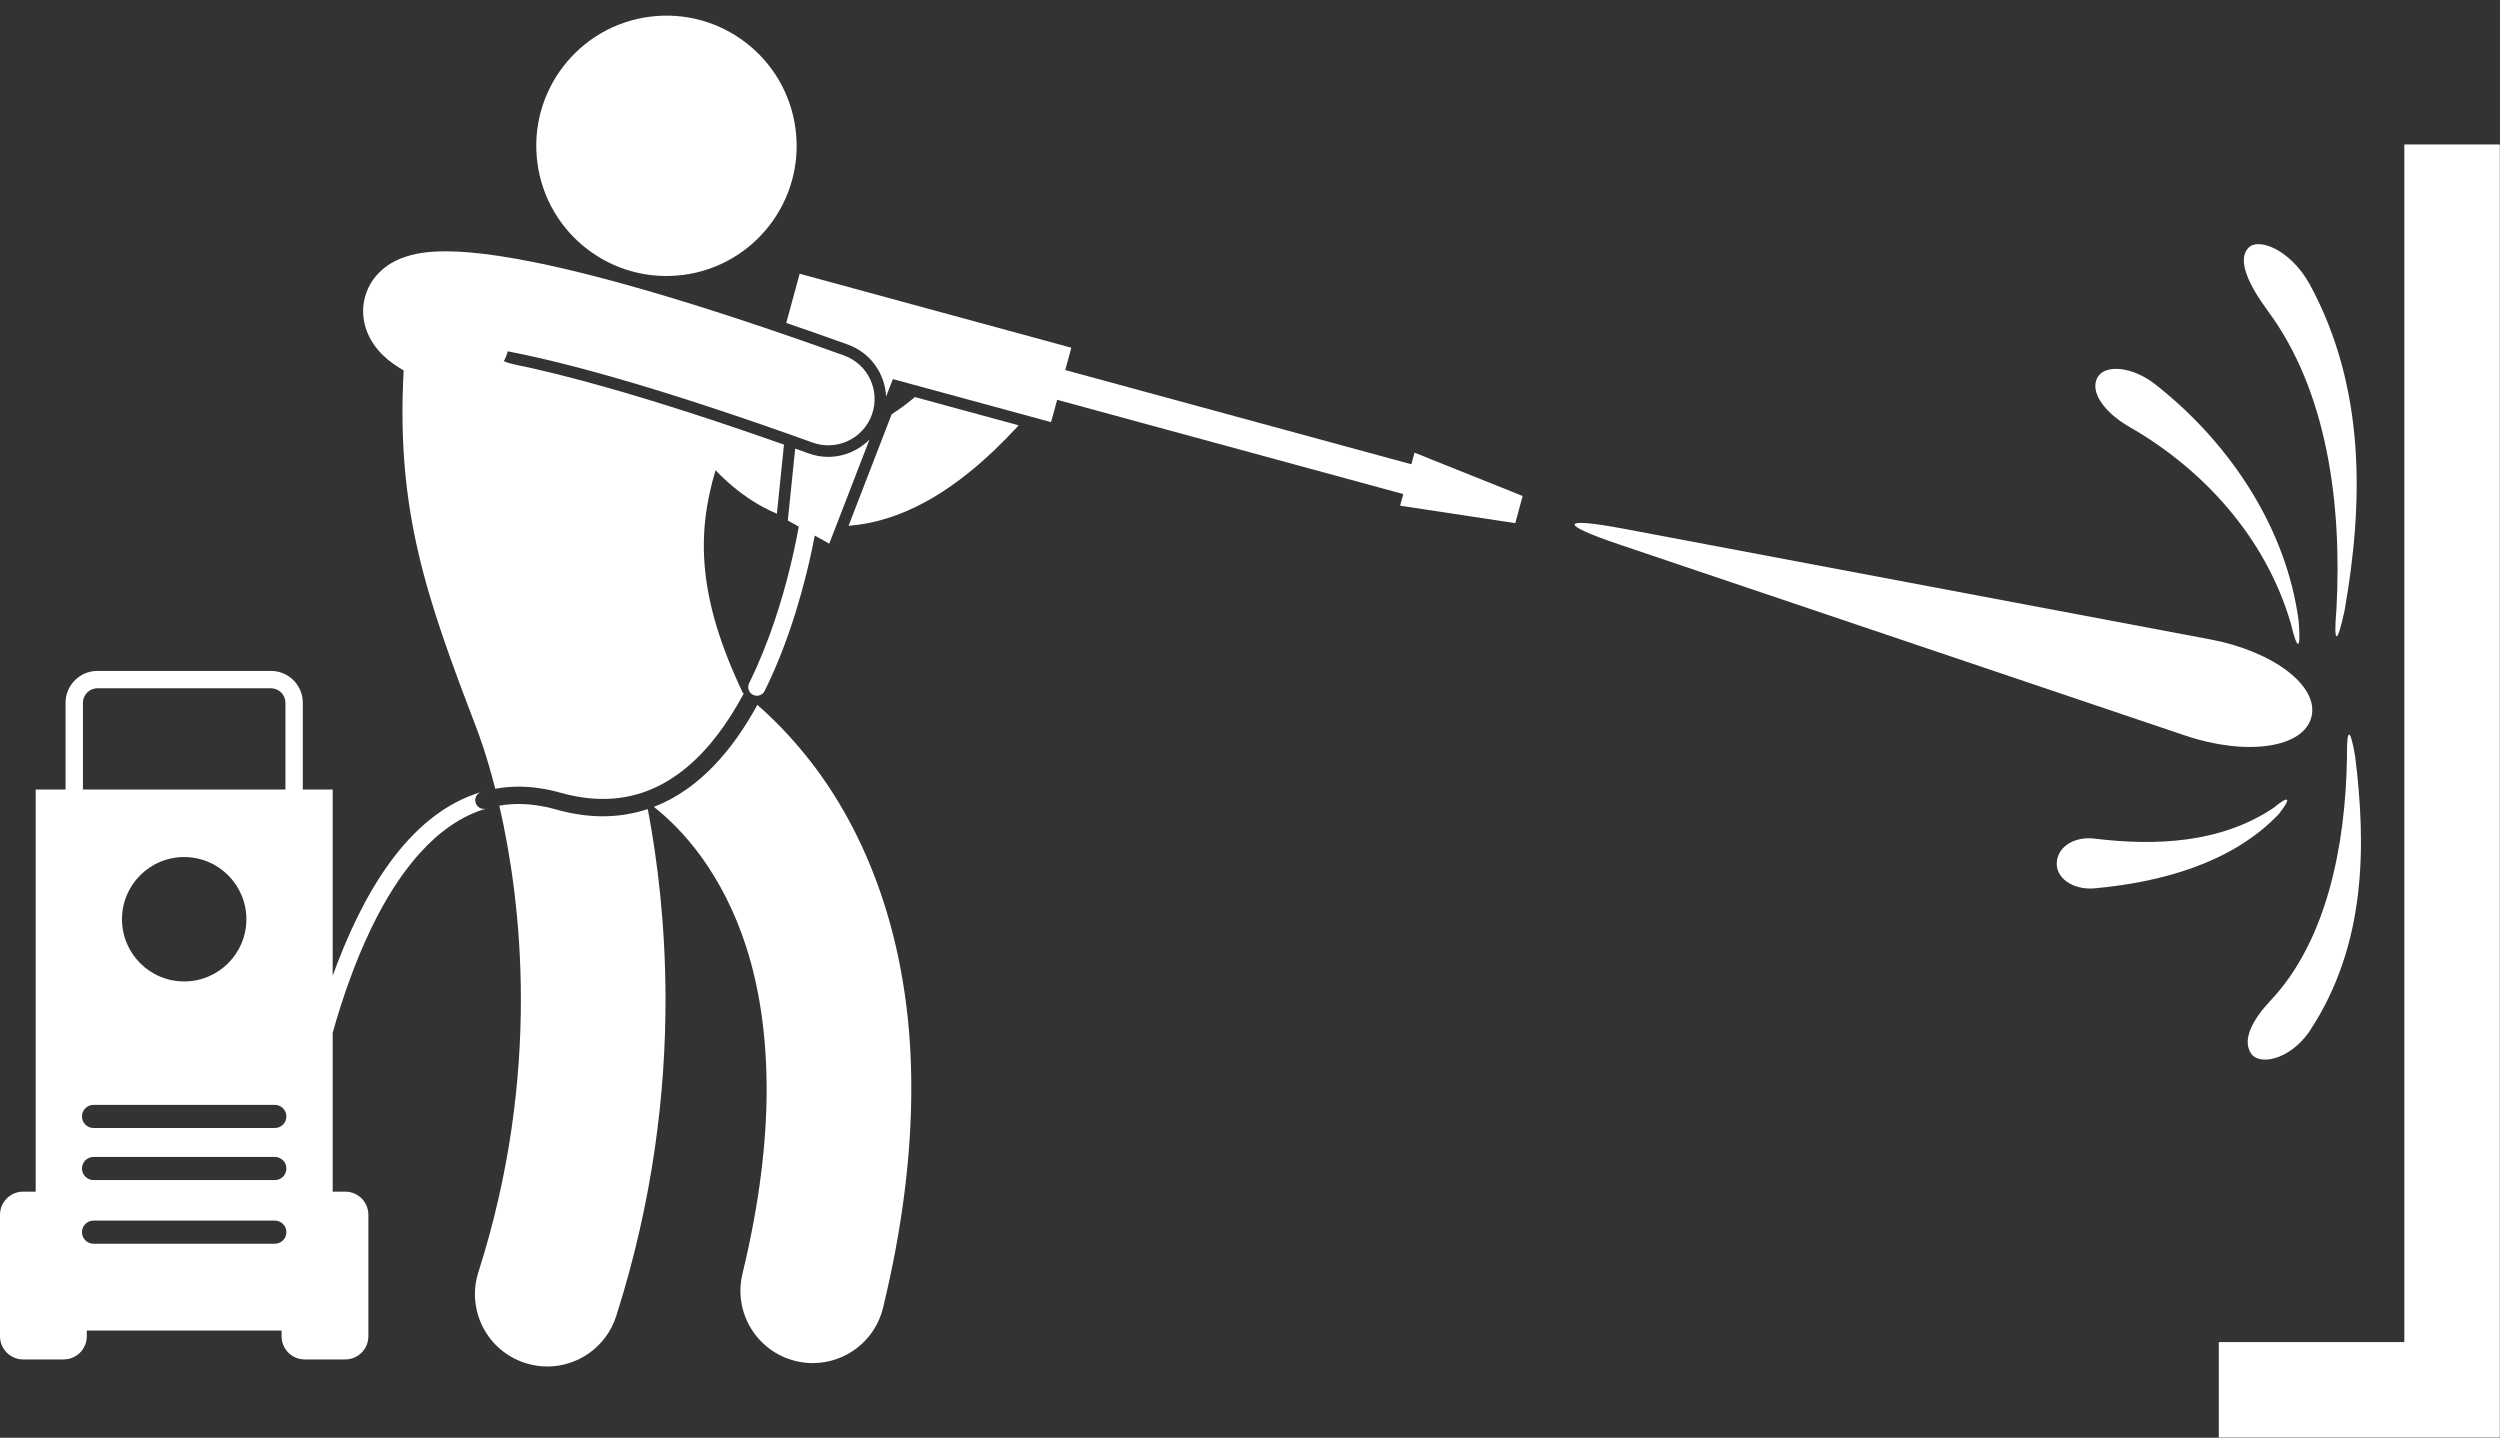
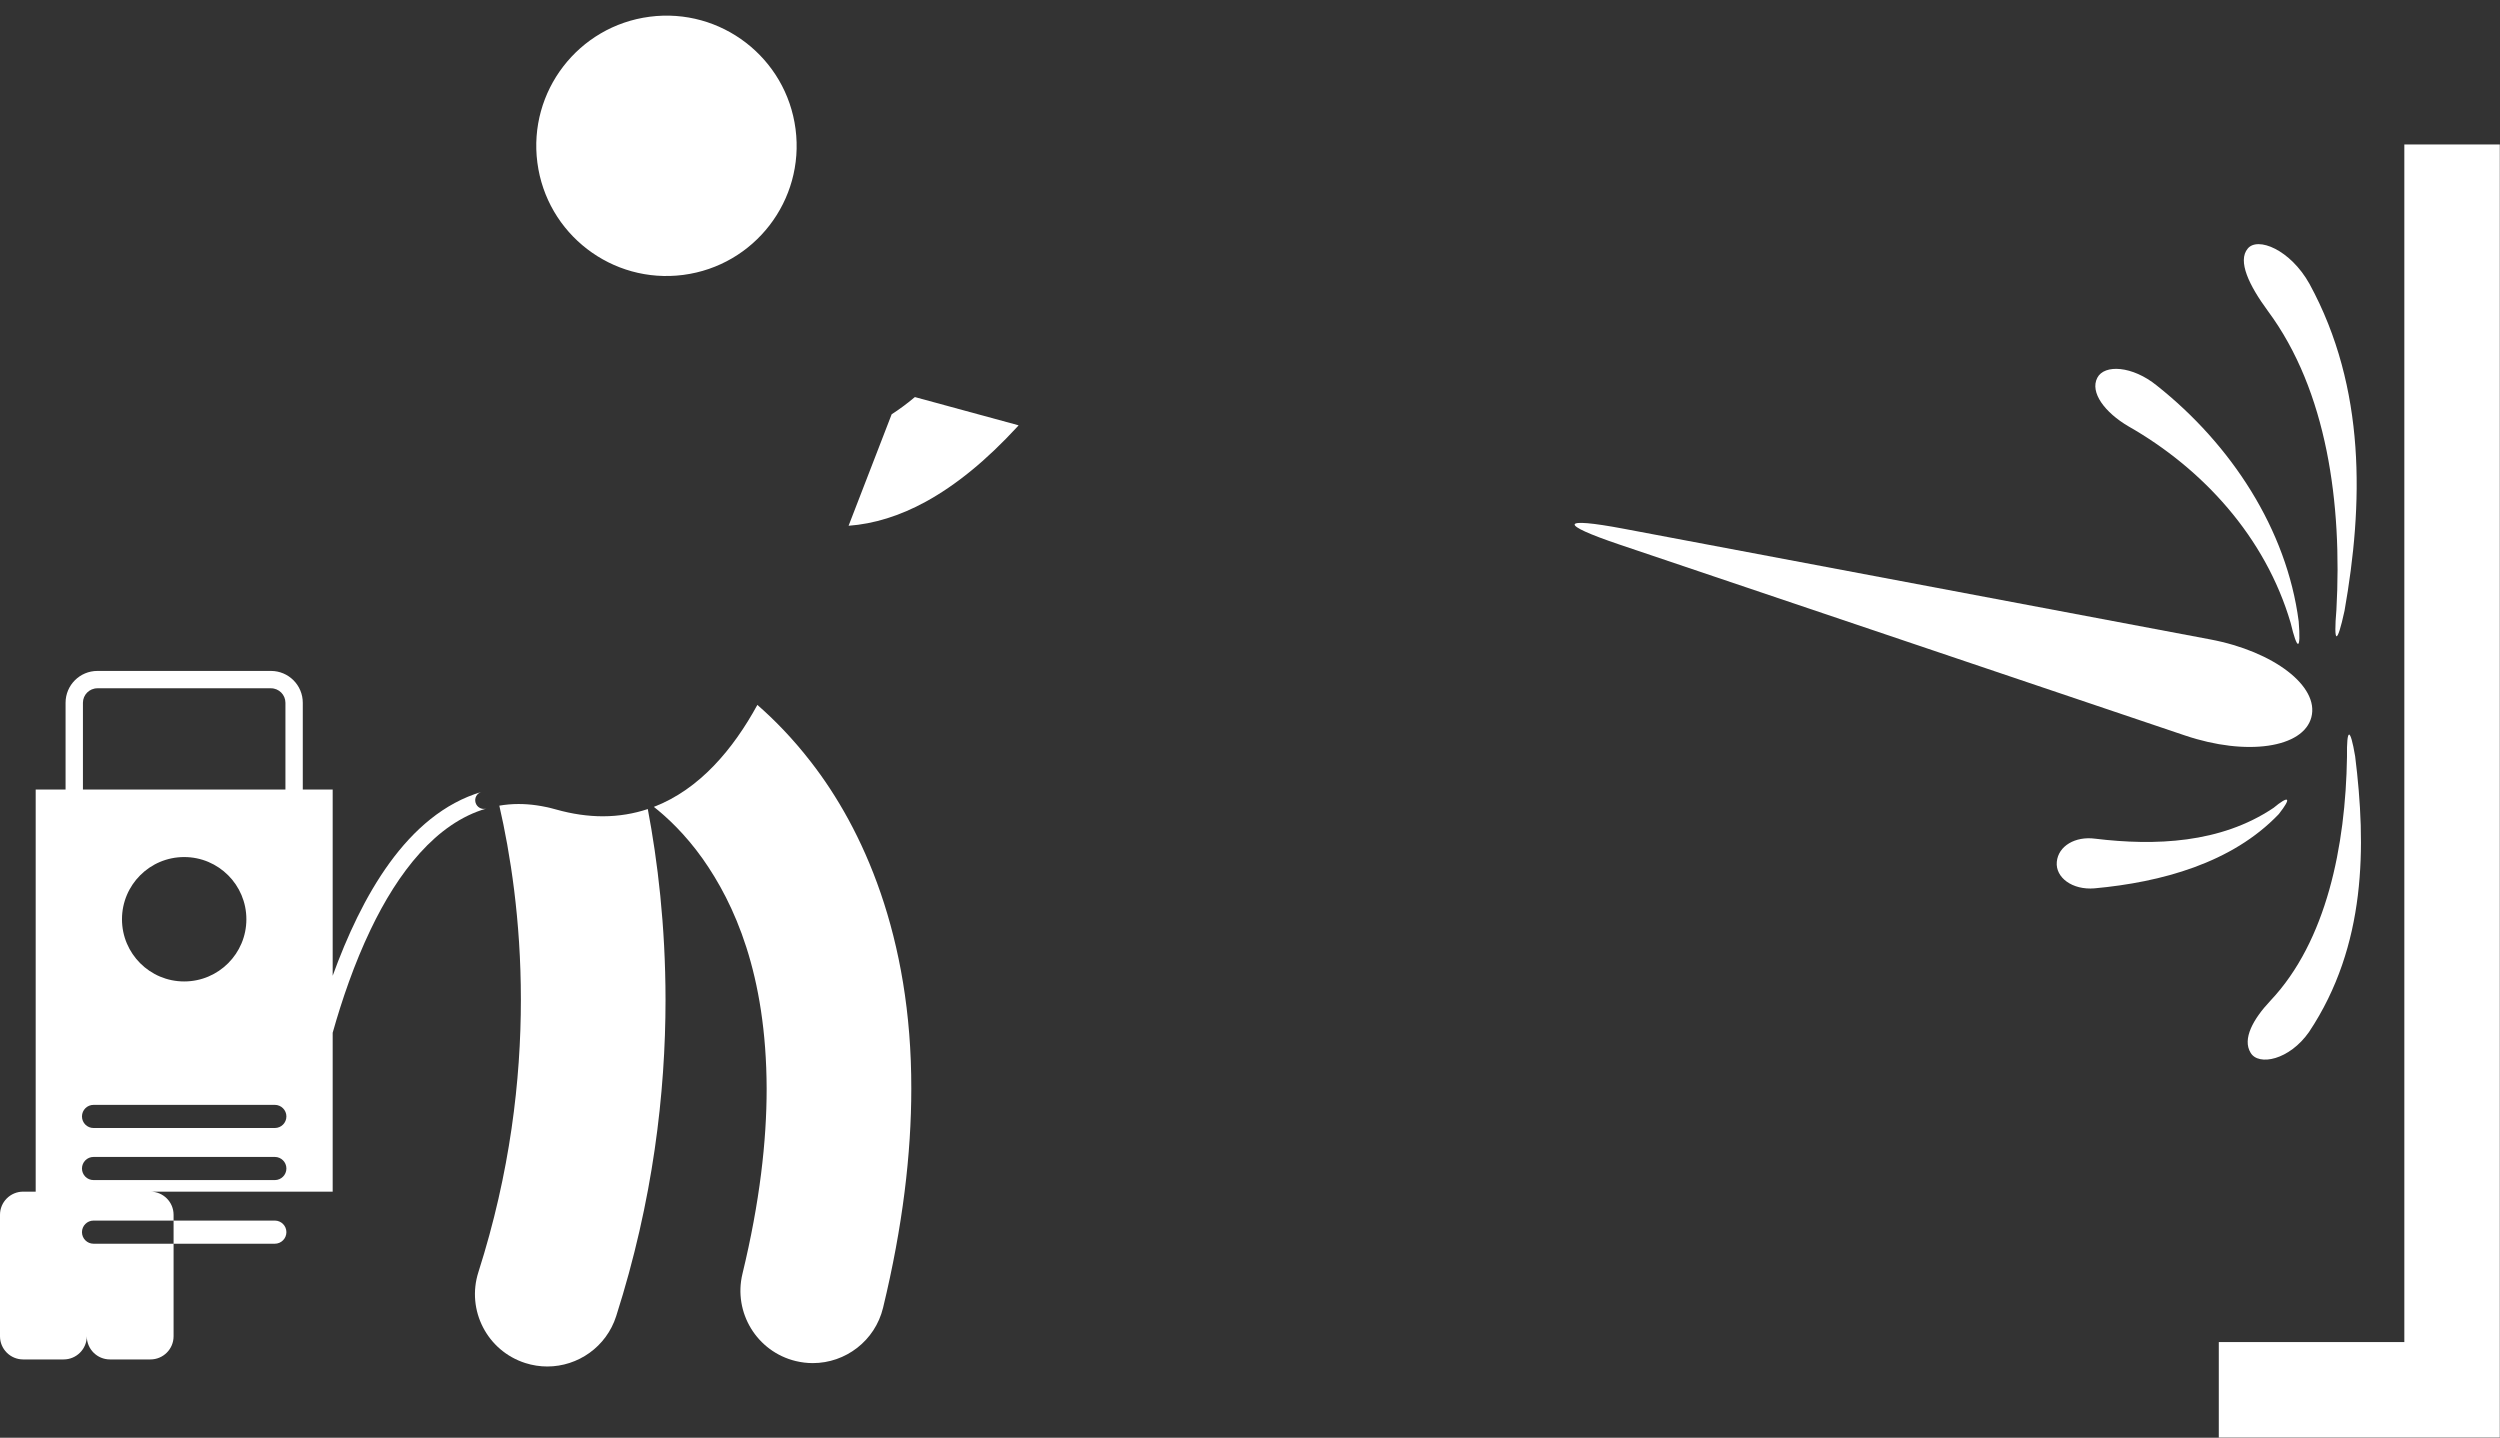
<svg xmlns="http://www.w3.org/2000/svg" fill="#ffffff" height="248.5" preserveAspectRatio="xMidYMid meet" version="1" viewBox="0.0 -2.7 432.1 248.5" width="432.1" zoomAndPan="magnify">
  <rect x="0.0" y="-2.7" width="432.1" height="248.5" fill="#333333" stroke="none" />
  <g id="change1_1">
    <path d="M415.565 229.265L383.497 229.265 383.497 245.765 432.065 245.765 432.065 22.265 415.565 22.265z" fill="inherit" />
    <path d="M154.113,68.907l-7.445,19.266c4.33-0.317,8.848-1.692,13.337-4.156c5.195-2.847,10.427-7.091,15.873-12.998 c0.063-0.067,0.115-0.141,0.174-0.209l-17.923-4.88C156.704,67.12,155.363,68.104,154.113,68.907z" fill="inherit" />
    <ellipse cx="115.191" cy="22.502" fill="inherit" rx="22.501" ry="22.5" transform="rotate(-7.412 115.205 22.504)" />
    <path d="M104.188,138.387c-2.557,0-5.258-0.379-8.098-1.18c-2.293-0.645-4.447-0.941-6.475-0.941c-1.143,0-2.244,0.104-3.313,0.283 c1.874,8.161,3.736,19.745,3.726,33.546c0,13.827-1.846,29.87-7.344,47.083c-2.101,6.576,1.527,13.609,8.105,15.711 c1.265,0.404,2.546,0.596,3.807,0.596c5.292,0.001,10.206-3.388,11.904-8.701c6.378-19.97,8.529-38.639,8.529-54.688 c-0.009-12.864-1.377-24.037-3.065-32.958c-2.395,0.796-4.973,1.245-7.754,1.25C104.203,138.387,104.196,138.387,104.188,138.387z" fill="inherit" />
-     <path d="M89.615,133.265c2.321,0,4.752,0.342,7.289,1.056c2.609,0.733,5.04,1.066,7.307,1.066 c11.149,0.025,18.948-8.159,24.335-18.211c-0.053-0.042-0.105-0.082-0.158-0.123c-7.782-16.363-8.044-27.341-4.714-38.474 c1.805,1.881,3.913,3.707,6.389,5.293c1.289,0.828,2.706,1.573,4.213,2.215l1.226-11.938 c-24.147-8.523-38.626-12.246-46.631-13.867c-0.62-0.126-1.212-0.313-1.778-0.543c0.28-0.539,0.504-1.112,0.656-1.716 c0.492,0.094,0.998,0.194,1.518,0.301c0.007,0.001,0.015,0.002,0.022,0.003c10.593,2.145,27.042,6.789,51.168,15.467 c0.895,0.32,1.809,0.473,2.707,0.473c3.28,0.002,6.354-2.031,7.528-5.293c1.495-4.158-0.663-8.74-4.82-10.236 c-24.621-8.85-41.642-13.701-53.423-16.096c-0.013-0.003-0.025-0.003-0.038-0.006c-2.19-0.442-4.185-0.795-6.035-1.077 c-3.642-0.556-6.69-0.82-9.319-0.826c-2.899,0.032-5.292,0.234-7.96,1.31c-1.32,0.564-2.802,1.417-4.131,2.985 c-1.337,1.529-2.25,3.922-2.207,6.049c0.002,1.729,0.464,3.184,1.007,4.306c0.981,1.965,2.162,3.136,3.331,4.128 c0.853,0.676,1.742,1.275,2.671,1.805c-1.339,24.449,4.022,39.419,12.519,61.648c0.077,0.221,0.145,0.442,0.234,0.661v-0.003h0 c0.167,0.407,1.545,3.982,3.076,10.009C86.897,133.399,88.234,133.265,89.615,133.265z" fill="inherit" />
    <path d="M113.01,136.762c2.235,1.753,5.37,4.646,8.437,8.957c5.447,7.724,11.012,19.864,11.061,39.775 c0,8.989-1.179,19.567-4.18,31.96c-1.623,6.709,2.497,13.465,9.209,15.091c0.988,0.239,1.979,0.354,2.953,0.354 c5.637,0.001,10.751-3.839,12.138-9.561c3.411-14.097,4.881-26.664,4.881-37.844c0.061-26.391-8.394-44.995-17.348-56.5 c-3.197-4.137-6.4-7.369-9.257-9.86C126.727,126.779,120.924,133.723,113.01,136.762z" fill="inherit" />
-     <path d="M143.33,91.265l6.951-17.991c-1.844,1.868-4.39,2.993-7.118,2.993c-1.151,0-2.29-0.199-3.384-0.594 c-0.79-0.284-1.568-0.563-2.339-0.837l-1.275,12.429l1.895,1.058c-0.109,0.605-0.24,1.299-0.395,2.069 c-0.279,1.393-0.635,3.032-1.08,4.856c-1.398,5.732-3.669,13.211-7.109,20.135c0,0-0.001,0.003-0.002,0.004 c-0.366,0.741-0.065,1.641,0.677,2.009c0.214,0.106,0.442,0.156,0.666,0.156c0.549,0,1.077-0.303,1.341-0.824 c0.002-0.003,0.004-0.005,0.005-0.008c4.474-9.021,6.988-18.747,8.25-24.794c0.156-0.748,0.291-1.433,0.41-2.061L143.33,91.265z" fill="inherit" />
-     <path d="M243.939,77.548l-59.822-16.289l1.051-3.859l-46.957-12.785l-2.314,8.501c3.438,1.179,6.981,2.422,10.652,3.741 c3.932,1.414,6.431,5.057,6.601,8.996l1.172-3.033l27.344,7.445l1.051-3.859l59.822,16.289l-0.547,2.01l19.906,3.018l1.278-4.693 l-18.689-7.49L243.939,77.548z" fill="inherit" />
    <path d="M399.497,121.265c1.392-5.321-6.467-11.372-17.465-13.447L280.621,88.685c-10.997-2.074-11.318-0.844-0.716,2.735 l97.778,33.01C388.287,128.01,398.104,126.585,399.497,121.265z" fill="inherit" />
    <path d="M367.891,70.993c12.771,7.279,23.654,19.071,28.027,33.979c1.142,4.827,1.801,4.924,1.387-0.276 c-2.058-15.855-11.638-30.546-24.523-40.759c-4.212-3.42-9.07-3.709-10.284-1.339C361.188,65.115,363.786,68.588,367.891,70.993z" fill="inherit" />
    <path d="M405.228,102.865c3.225-18.274,3.801-38.43-6.066-56.519c-3.317-5.923-8.96-8.174-10.665-6.08 c-1.808,2.151,0.256,6.396,3.471,10.766c10.275,13.852,12.858,33.377,11.858,51.652 C403.313,108.676,403.929,108.862,405.228,102.865z" fill="inherit" />
    <path d="M388.997,179.265c1.385,2.328,6.709,1.259,10.106-3.61c9.93-14.93,9.888-32.121,7.963-47.624 c-0.858-5.113-1.483-4.966-1.411,0.099c-0.239,15.359-3.524,31.836-13.217,42.113C389.434,173.428,387.525,176.877,388.997,179.265 z" fill="inherit" />
    <path d="M392.916,136.96c-9.113,6.106-20.42,6.558-30.814,5.296c-3.392-0.446-6.348,1.242-6.605,4.009 c-0.257,2.709,2.69,4.901,6.523,4.576c11.499-1.056,23.756-4.352,31.845-12.832C396.227,135.007,395.572,134.77,392.916,136.96z" fill="inherit" />
-     <path d="M82.196,136.034c-0.235-0.794,0.222-1.629,1.018-1.859c0.001,0,0.001,0,0.002-0.001v-0.001 c-12.965,3.869-20.799,18.245-25.716,31.779v-32.188h-5.167v-15c0-3.039-2.46-5.499-5.499-5.501h-30 c-3.039,0.002-5.499,2.462-5.501,5.501v15H6.168v69.5H4c-2.209,0-4,1.791-4,4v21c0,2.209,1.791,4,4,4h7c2.209,0,4-1.791,4-4v-1 h33.668v1c0,2.209,1.791,4,4,4h7c2.209,0,4-1.791,4-4v-21c0-2.209-1.791-4-4-4H57.5v-27.461c1.601-5.675,3.742-11.954,6.543-17.801 c4.742-9.944,11.364-18.461,20.002-20.945C83.252,137.281,82.427,136.827,82.196,136.034z M14.168,190.265c0-1.104,0.896-2,2-2 h31.333c1.104,0,2,0.896,2,2c0,1.105-0.896,2-2,2H16.168C15.063,192.265,14.168,191.37,14.168,190.265z M21.084,156.183 c0-5.938,4.813-10.75,10.75-10.75s10.75,4.813,10.75,10.75s-4.813,10.75-10.75,10.75S21.084,162.12,21.084,156.183z M14.168,199.265c0-1.104,0.896-2,2-2h31.333c1.104,0,2,0.896,2,2c0,1.105-0.896,2-2,2H16.168 C15.063,201.265,14.168,200.37,14.168,199.265z M14.334,118.765c0.002-1.382,1.119-2.498,2.5-2.502h30 c1.379,0.004,2.498,1.12,2.5,2.502v15h-35L14.334,118.765z M47.501,212.265H16.168c-1.104,0-2-0.895-2-2c0-1.104,0.896-2,2-2 h31.333c1.104,0,2,0.896,2,2C49.501,211.37,48.605,212.265,47.501,212.265z" fill="inherit" />
+     <path d="M82.196,136.034c-0.235-0.794,0.222-1.629,1.018-1.859c0.001,0,0.001,0,0.002-0.001v-0.001 c-12.965,3.869-20.799,18.245-25.716,31.779v-32.188h-5.167v-15c0-3.039-2.46-5.499-5.499-5.501h-30 c-3.039,0.002-5.499,2.462-5.501,5.501v15H6.168v69.5H4c-2.209,0-4,1.791-4,4v21c0,2.209,1.791,4,4,4h7c2.209,0,4-1.791,4-4v-1 v1c0,2.209,1.791,4,4,4h7c2.209,0,4-1.791,4-4v-21c0-2.209-1.791-4-4-4H57.5v-27.461c1.601-5.675,3.742-11.954,6.543-17.801 c4.742-9.944,11.364-18.461,20.002-20.945C83.252,137.281,82.427,136.827,82.196,136.034z M14.168,190.265c0-1.104,0.896-2,2-2 h31.333c1.104,0,2,0.896,2,2c0,1.105-0.896,2-2,2H16.168C15.063,192.265,14.168,191.37,14.168,190.265z M21.084,156.183 c0-5.938,4.813-10.75,10.75-10.75s10.75,4.813,10.75,10.75s-4.813,10.75-10.75,10.75S21.084,162.12,21.084,156.183z M14.168,199.265c0-1.104,0.896-2,2-2h31.333c1.104,0,2,0.896,2,2c0,1.105-0.896,2-2,2H16.168 C15.063,201.265,14.168,200.37,14.168,199.265z M14.334,118.765c0.002-1.382,1.119-2.498,2.5-2.502h30 c1.379,0.004,2.498,1.12,2.5,2.502v15h-35L14.334,118.765z M47.501,212.265H16.168c-1.104,0-2-0.895-2-2c0-1.104,0.896-2,2-2 h31.333c1.104,0,2,0.896,2,2C49.501,211.37,48.605,212.265,47.501,212.265z" fill="inherit" />
  </g>
</svg>